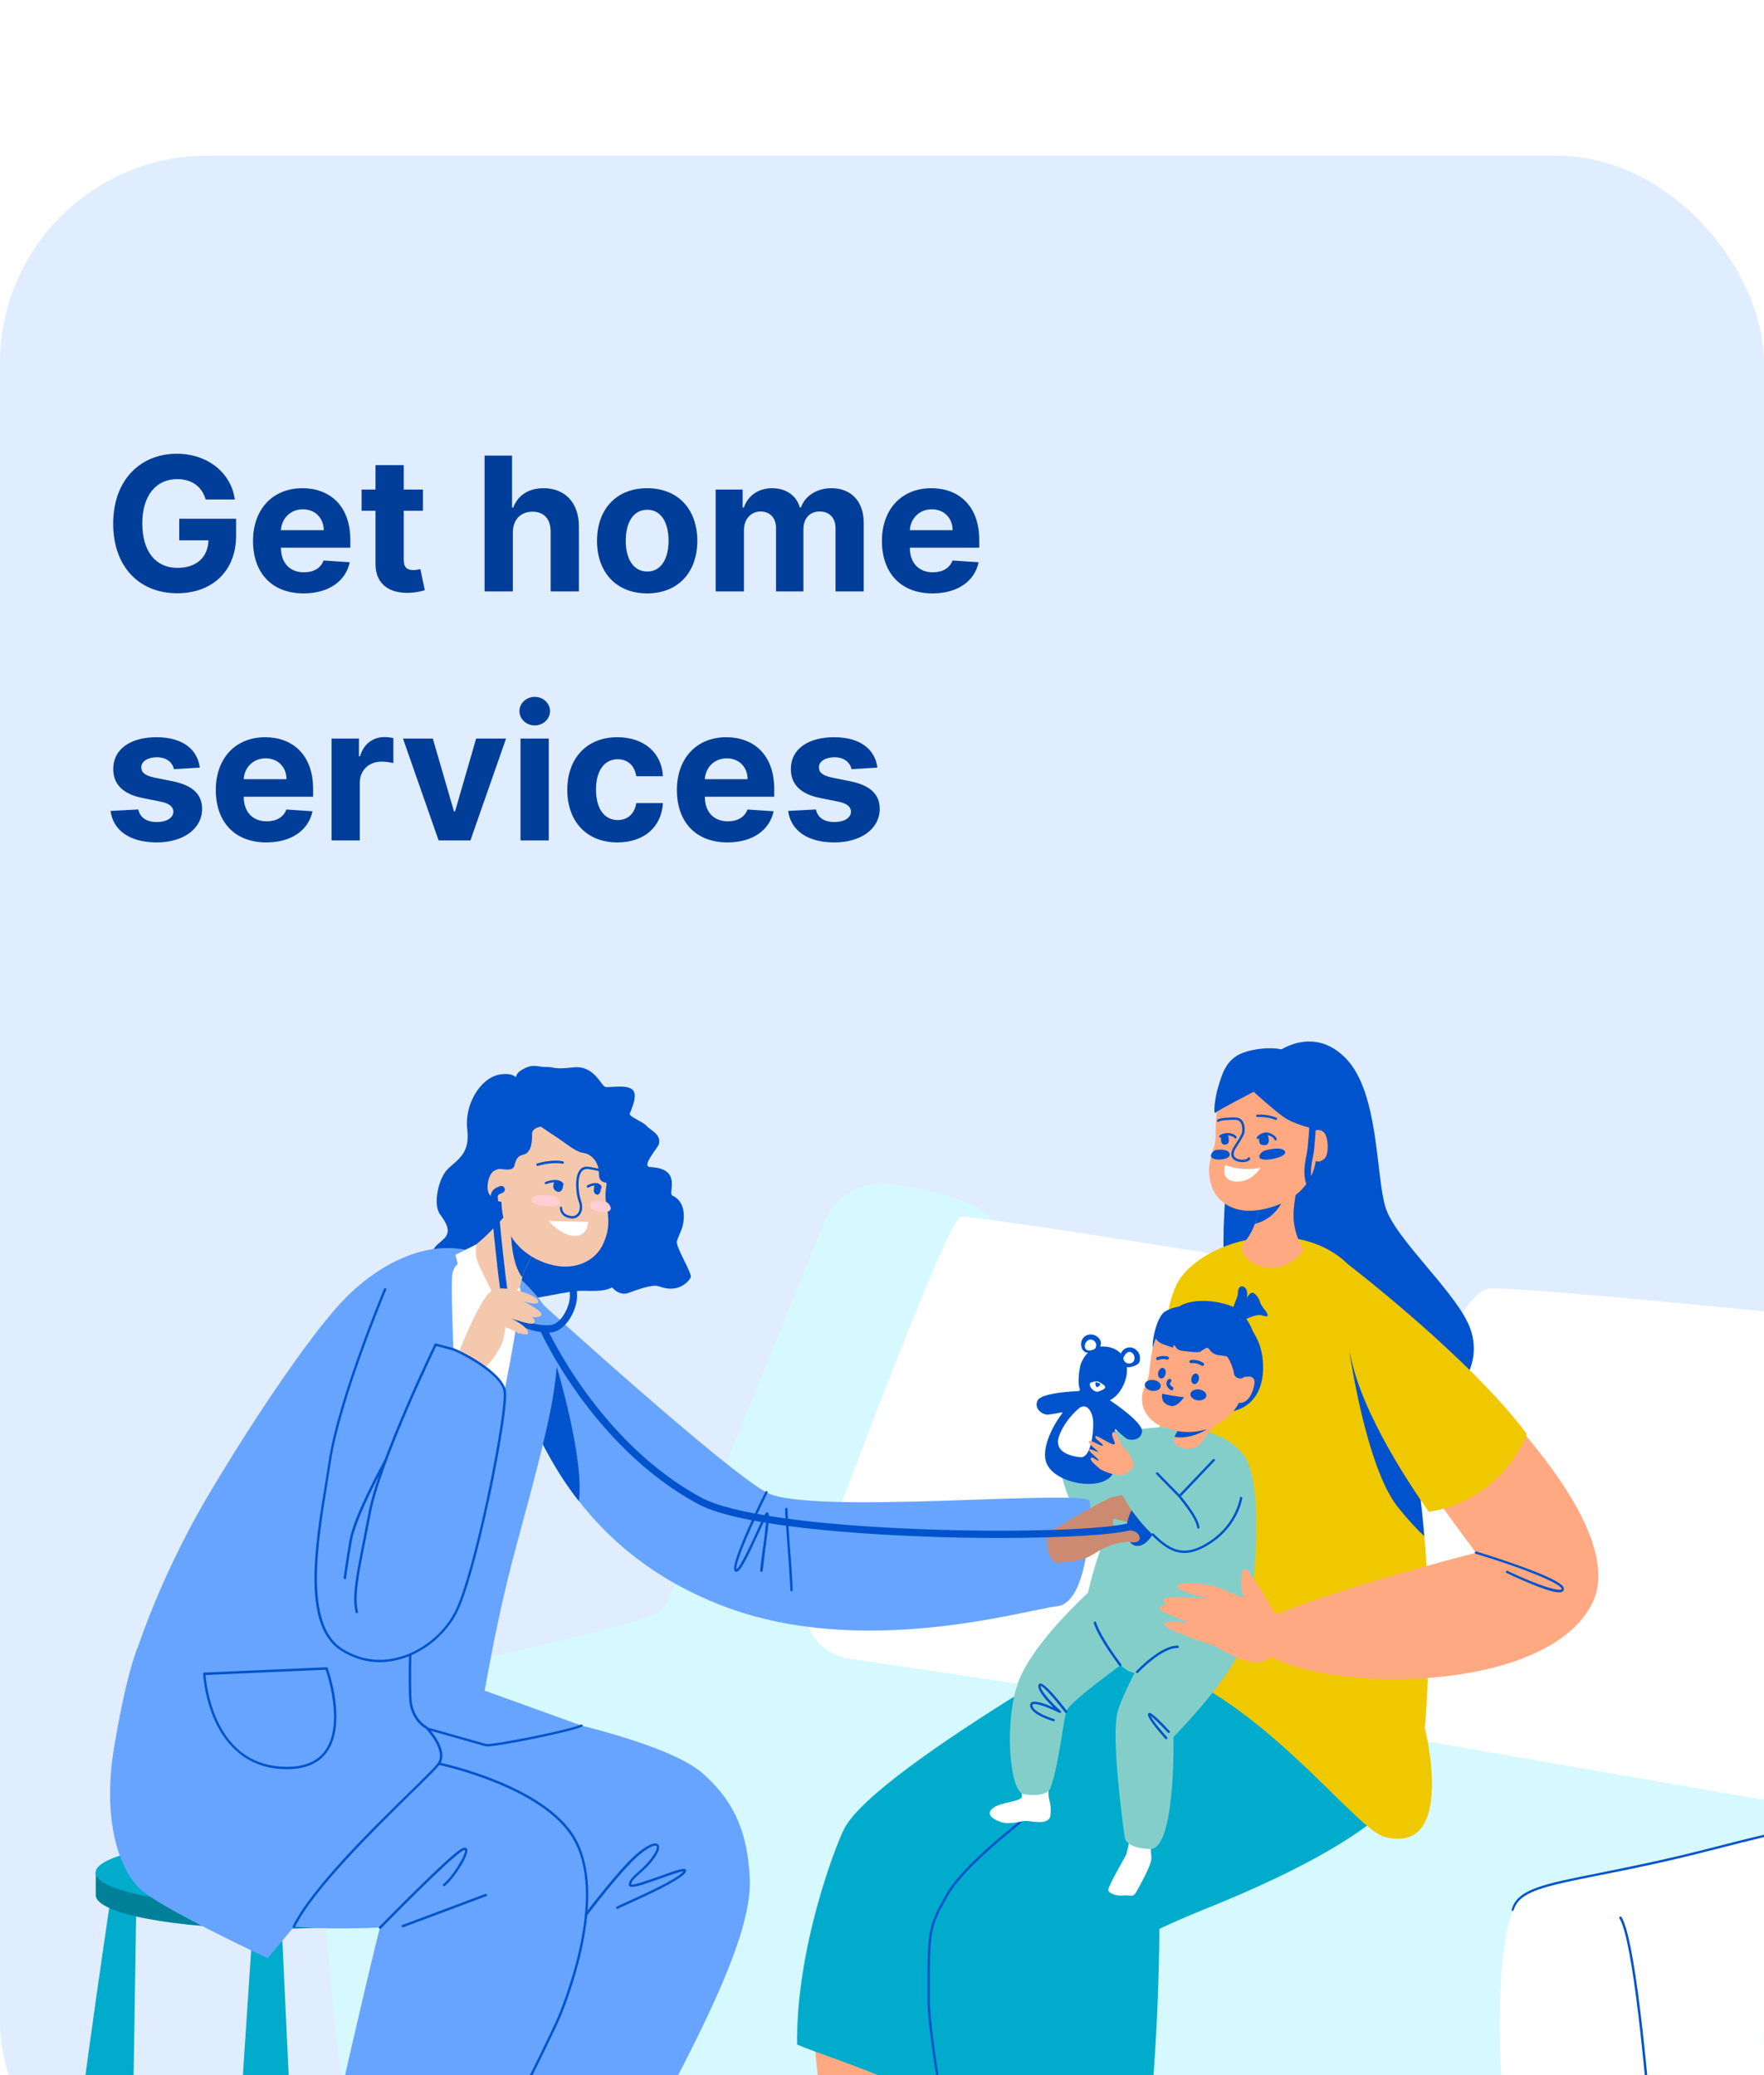
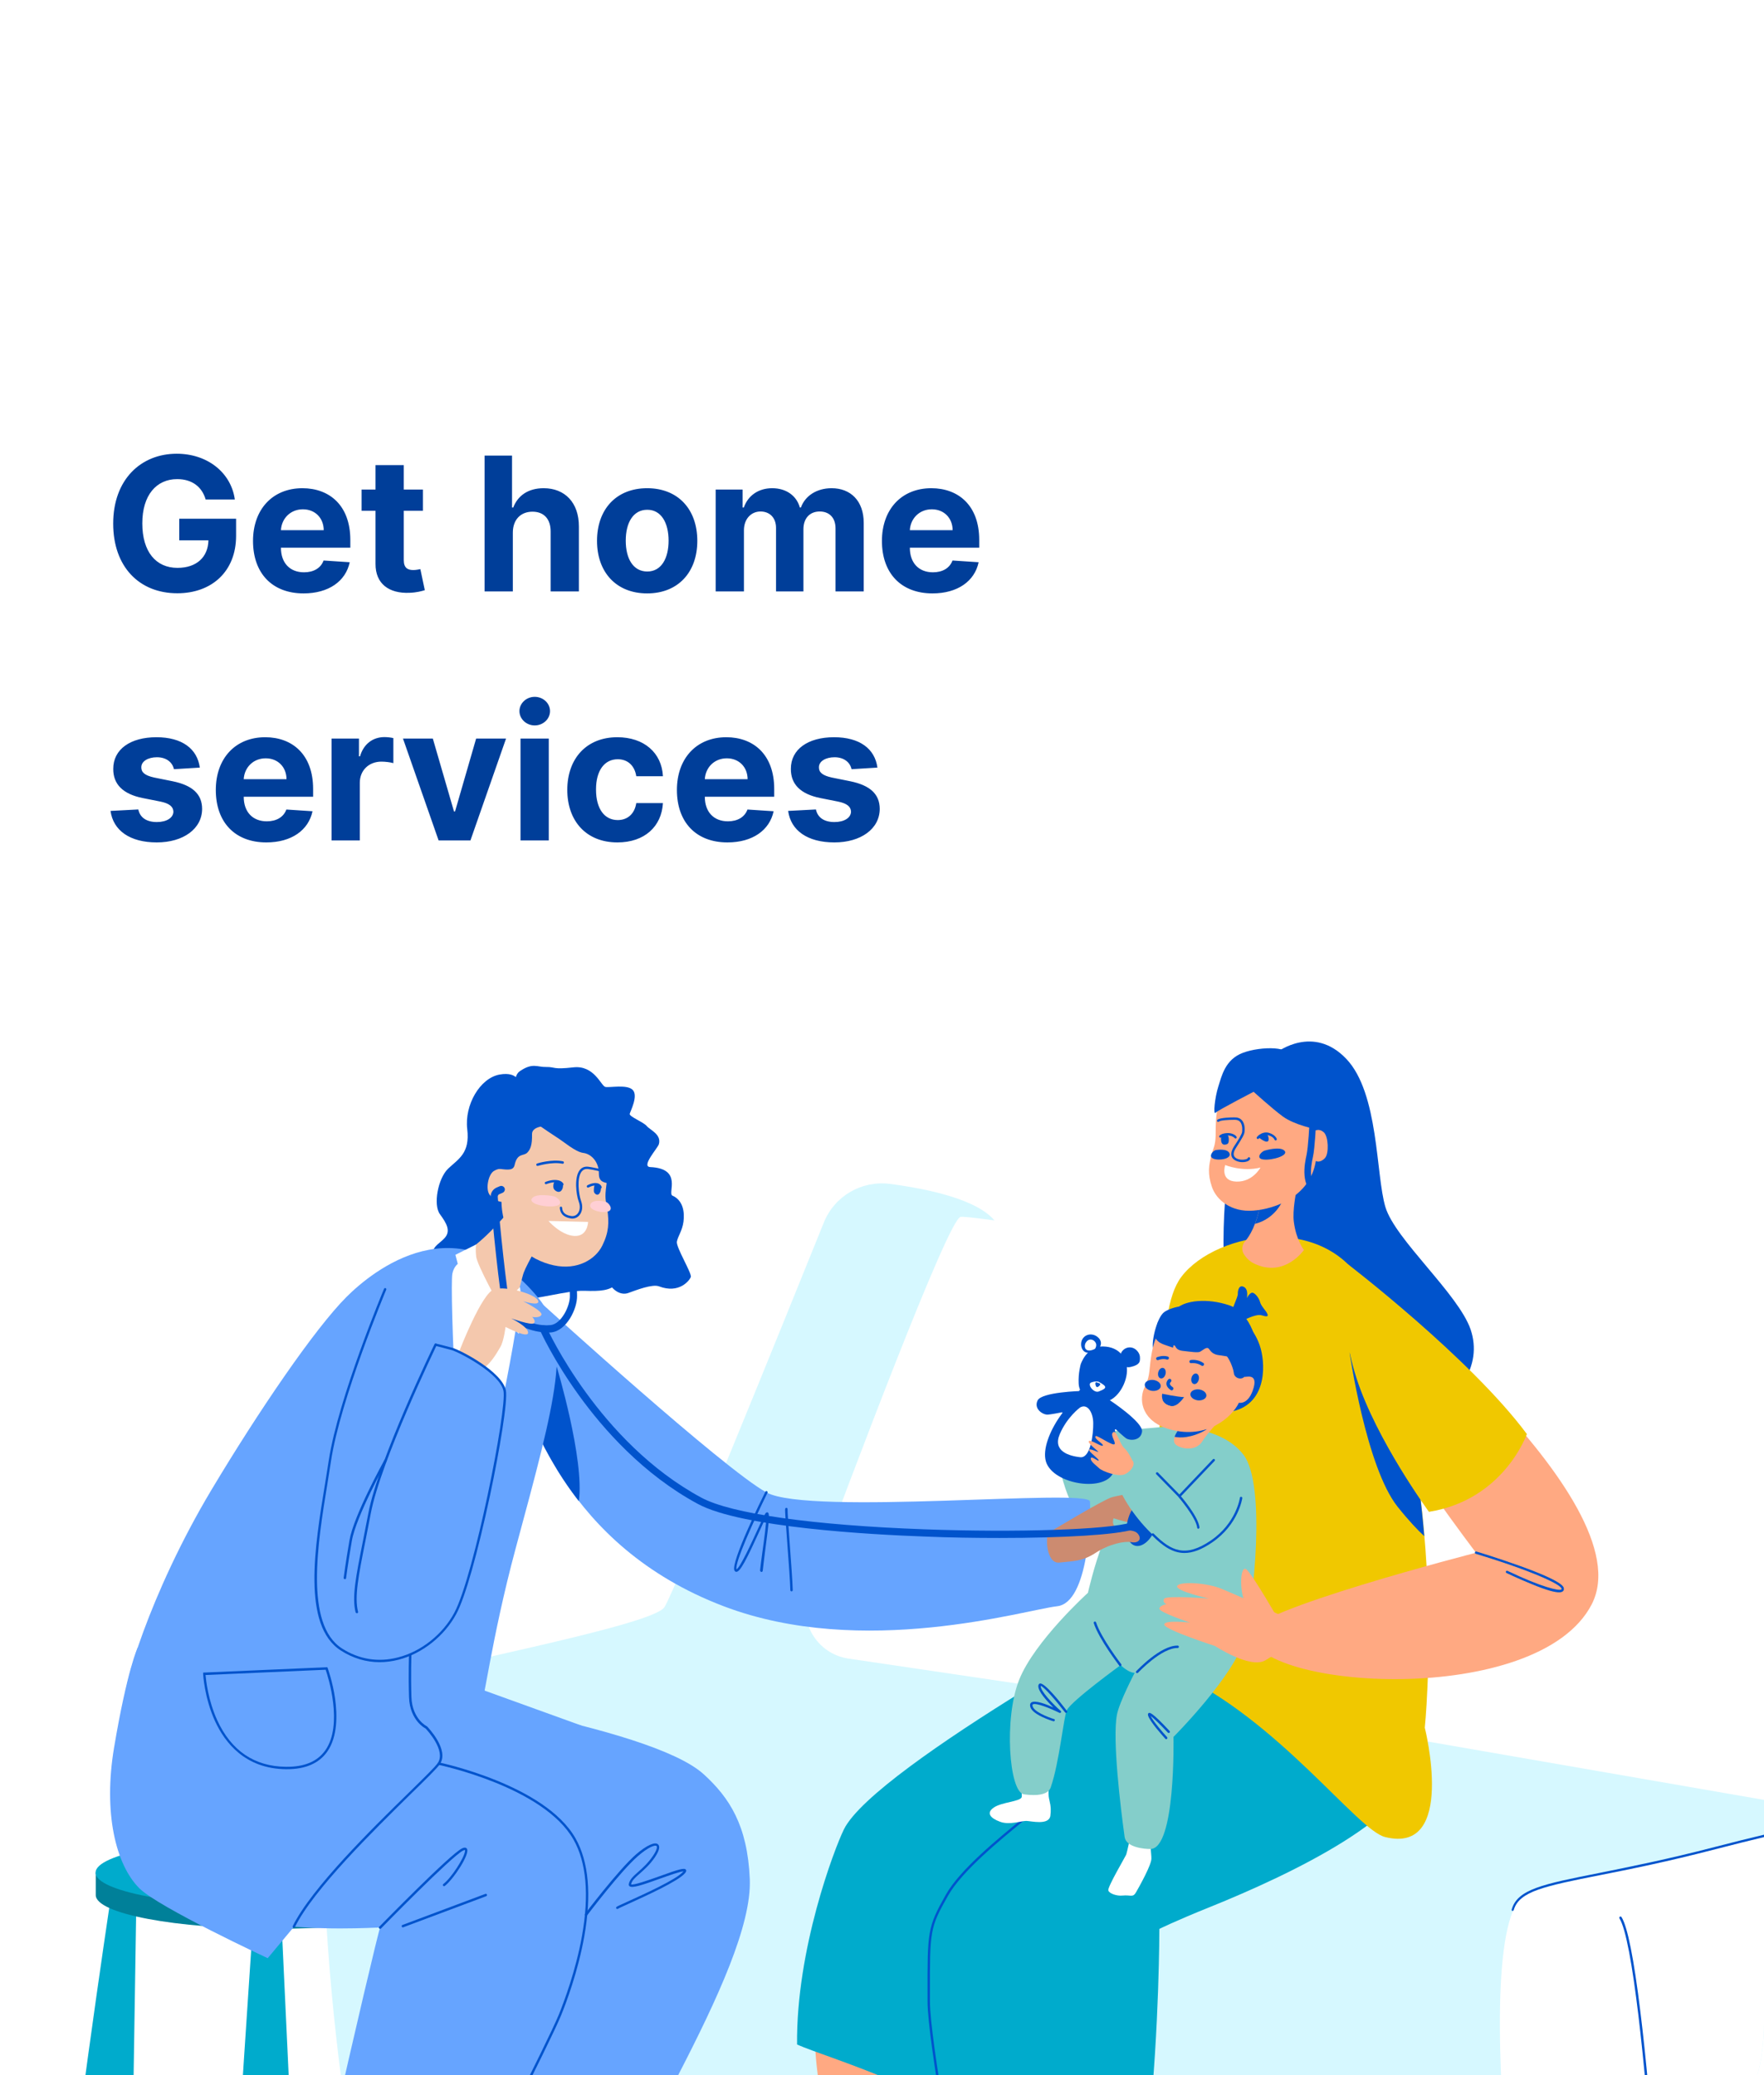
<svg xmlns="http://www.w3.org/2000/svg" width="170" height="200" viewBox="0 0 170 200" fill="none">
  <g filter="url(#filter0_d_4033_399092)">
    <g clip-path="url(#clip0_4033_399092)">
-       <rect width="170" height="200" rx="20" fill="#E0EDFF" />
      <path d="M19.818 33.141H22.631C22.273 30.552 19.991 28.73 17.031 28.73C13.573 28.73 10.908 31.223 10.908 35.467C10.908 39.609 13.401 42.179 17.089 42.179C20.393 42.179 22.752 40.089 22.752 36.644V34.994H17.274V37.078H20.087C20.048 38.702 18.942 39.731 17.102 39.731C15.024 39.731 13.714 38.178 13.714 35.442C13.714 32.719 15.075 31.178 17.076 31.178C18.501 31.178 19.467 31.913 19.818 33.141ZM29.254 42.192C31.683 42.192 33.32 41.009 33.703 39.188L31.185 39.021C30.91 39.769 30.207 40.159 29.299 40.159C27.938 40.159 27.075 39.258 27.075 37.794V37.788H33.761V37.04C33.761 33.703 31.741 32.054 29.146 32.054C26.257 32.054 24.384 34.106 24.384 37.136C24.384 40.249 26.231 42.192 29.254 42.192ZM27.075 36.1C27.132 34.981 27.982 34.087 29.191 34.087C30.373 34.087 31.191 34.93 31.198 36.1H27.075ZM40.76 32.182H38.913V29.829H36.19V32.182H34.847V34.227H36.19V39.341C36.177 41.265 37.487 42.217 39.462 42.134C40.166 42.109 40.664 41.968 40.939 41.879L40.511 39.852C40.377 39.878 40.089 39.942 39.833 39.942C39.29 39.942 38.913 39.737 38.913 38.983V34.227H40.76V32.182ZM49.423 36.324C49.429 35.058 50.203 34.317 51.315 34.317C52.421 34.317 53.073 35.026 53.066 36.234V42H55.789V35.749C55.796 33.447 54.441 32.054 52.395 32.054C50.906 32.054 49.909 32.757 49.461 33.914H49.346V28.909H46.7V42H49.423V36.324ZM62.368 42.192C65.347 42.192 67.201 40.153 67.201 37.129C67.201 34.087 65.347 32.054 62.368 32.054C59.39 32.054 57.536 34.087 57.536 37.129C57.536 40.153 59.39 42.192 62.368 42.192ZM62.381 40.082C61.007 40.082 60.304 38.823 60.304 37.11C60.304 35.397 61.007 34.131 62.381 34.131C63.73 34.131 64.433 35.397 64.433 37.11C64.433 38.823 63.73 40.082 62.381 40.082ZM68.971 42H71.694V36.106C71.694 35.02 72.385 34.298 73.292 34.298C74.187 34.298 74.788 34.911 74.788 35.876V42H77.428V36.004C77.428 34.988 78.01 34.298 79.001 34.298C79.87 34.298 80.522 34.841 80.522 35.934V42H83.239V35.397C83.239 33.269 81.973 32.054 80.145 32.054C78.707 32.054 77.588 32.789 77.185 33.914H77.083C76.77 32.776 75.766 32.054 74.417 32.054C73.094 32.054 72.091 32.757 71.682 33.914H71.567V32.182H68.971V42ZM89.864 42.192C92.293 42.192 93.929 41.009 94.313 39.188L91.794 39.021C91.519 39.769 90.816 40.159 89.909 40.159C88.547 40.159 87.684 39.258 87.684 37.794V37.788H94.37V37.04C94.37 33.703 92.35 32.054 89.755 32.054C86.866 32.054 84.993 34.106 84.993 37.136C84.993 40.249 86.84 42.192 89.864 42.192ZM87.684 36.1C87.742 34.981 88.592 34.087 89.8 34.087C90.982 34.087 91.801 34.93 91.807 36.1H87.684ZM19.256 58.981C19.013 57.173 17.555 56.054 15.075 56.054C12.563 56.054 10.908 57.217 10.914 59.109C10.908 60.58 11.835 61.532 13.752 61.916L15.452 62.254C16.309 62.427 16.699 62.74 16.712 63.232C16.699 63.814 16.066 64.229 15.114 64.229C14.142 64.229 13.496 63.814 13.33 63.015L10.652 63.156C10.908 65.035 12.506 66.192 15.107 66.192C17.651 66.192 19.473 64.894 19.479 62.957C19.473 61.538 18.546 60.688 16.641 60.298L14.864 59.94C13.95 59.742 13.611 59.429 13.618 58.956C13.611 58.368 14.276 57.984 15.12 57.984C16.066 57.984 16.629 58.502 16.763 59.135L19.256 58.981ZM25.669 66.192C28.098 66.192 29.734 65.009 30.117 63.188L27.599 63.021C27.324 63.769 26.621 64.159 25.713 64.159C24.352 64.159 23.489 63.258 23.489 61.794V61.788H30.175V61.04C30.175 57.703 28.155 56.054 25.56 56.054C22.671 56.054 20.798 58.106 20.798 61.136C20.798 64.249 22.645 66.192 25.669 66.192ZM23.489 60.1C23.546 58.981 24.396 58.087 25.605 58.087C26.787 58.087 27.605 58.93 27.612 60.1H23.489ZM31.952 66H34.675V60.445C34.675 59.237 35.557 58.406 36.759 58.406C37.136 58.406 37.654 58.47 37.909 58.553V56.137C37.666 56.08 37.328 56.041 37.053 56.041C35.953 56.041 35.052 56.68 34.694 57.895H34.592V56.182H31.952V66ZM48.769 56.182H45.886L43.854 63.207H43.752L41.712 56.182H38.836L42.269 66H45.337L48.769 56.182ZM50.163 66H52.886V56.182H50.163V66ZM51.531 54.916C52.343 54.916 53.007 54.296 53.007 53.535C53.007 52.781 52.343 52.161 51.531 52.161C50.725 52.161 50.06 52.781 50.06 53.535C50.06 54.296 50.725 54.916 51.531 54.916ZM59.503 66.192C62.117 66.192 63.76 64.658 63.888 62.401H61.319C61.159 63.45 60.468 64.038 59.535 64.038C58.263 64.038 57.439 62.97 57.439 61.091C57.439 59.237 58.27 58.176 59.535 58.176C60.532 58.176 61.172 58.834 61.319 59.812H63.888C63.773 57.543 62.054 56.054 59.49 56.054C56.512 56.054 54.671 58.119 54.671 61.129C54.671 64.114 56.48 66.192 59.503 66.192ZM70.106 66.192C72.535 66.192 74.171 65.009 74.555 63.188L72.036 63.021C71.761 63.769 71.058 64.159 70.151 64.159C68.789 64.159 67.926 63.258 67.926 61.794V61.788H74.612V61.04C74.612 57.703 72.593 56.054 69.997 56.054C67.108 56.054 65.235 58.106 65.235 61.136C65.235 64.249 67.083 66.192 70.106 66.192ZM67.926 60.1C67.984 58.981 68.834 58.087 70.042 58.087C71.225 58.087 72.043 58.93 72.049 60.1H67.926ZM84.558 58.981C84.316 57.173 82.858 56.054 80.378 56.054C77.866 56.054 76.21 57.217 76.217 59.109C76.21 60.58 77.137 61.532 79.055 61.916L80.755 62.254C81.612 62.427 82.002 62.74 82.014 63.232C82.002 63.814 81.369 64.229 80.416 64.229C79.445 64.229 78.799 63.814 78.633 63.015L75.955 63.156C76.21 65.035 77.808 66.192 80.41 66.192C82.954 66.192 84.776 64.894 84.782 62.957C84.776 61.538 83.849 60.688 81.944 60.298L80.167 59.94C79.253 59.742 78.914 59.429 78.921 58.956C78.914 58.368 79.579 57.984 80.423 57.984C81.369 57.984 81.931 58.502 82.066 59.135L84.558 58.981Z" fill="#003E99" />
      <path d="M67.962 241.592C41.235 238.927 20.468 227.756 21.576 216.64C22.684 205.523 45.248 198.671 71.975 201.336C98.701 204 119.469 215.171 118.361 226.288C117.253 237.404 94.688 244.256 67.962 241.592Z" fill="#F0C800" />
      <path d="M50.094 89.514C50.094 89.514 50.025 88.231 48.14 88.566C46.255 88.913 44.752 91.492 45.029 93.828C45.307 96.164 44.173 96.696 43.19 97.633C42.207 98.57 41.733 101.114 42.392 102.016C43.051 102.918 43.468 103.647 42.843 104.329C42.219 105.012 41.548 105.081 41.606 106.515C41.664 107.949 41.733 108.735 42.947 108.874C44.173 109.025 44.948 108.007 45.989 108.47C47.03 108.921 49.111 110.065 50.291 110.193C51.471 110.32 54.709 109.348 56.316 109.406C57.924 109.464 58.71 109.383 59.451 108.77C60.191 108.157 62.481 101.172 58.641 96.673C56.779 94.499 50.094 89.514 50.094 89.514Z" fill="#0053CC" />
      <path d="M79.398 102.815C80.427 100.271 83.041 98.756 85.759 99.103C89.471 99.588 94.294 100.618 95.924 102.734C98.7 106.354 90.662 185.655 89.61 187.656C88.557 189.657 40.285 198.192 35.092 196.272C33.52 195.694 27.645 149.954 34.225 147.849C40.817 145.756 62.802 141.754 64.028 139.904C64.999 138.435 75.304 112.969 79.398 102.815Z" fill="#D6F8FF" />
      <path d="M44.003 154.487L83.486 144.518L190.08 154.105L180.261 205.153L147.093 211.213L42.164 194.167L44.003 154.487Z" fill="#D6F8FF" />
      <path d="M81.772 144.855C78.718 144.404 76.845 141.246 77.92 138.355C82.13 127.021 91.371 102.504 92.573 102.284C93.868 102.052 125.985 107.291 137.388 109.165C139.492 109.512 140.811 111.628 140.209 113.664L130.067 147.781C129.373 150.094 127.083 151.562 124.701 151.204L81.772 144.855Z" fill="white" />
      <path d="M129.775 151.492C128.086 151.203 127.08 149.457 127.67 147.849C131.22 138.239 137.893 111.524 143.26 109.234C144.497 108.714 178.047 112.206 188.675 113.247C190.352 113.409 191.486 115.04 191.058 116.67L180.14 157.703C179.77 159.068 178.429 159.935 177.029 159.692L129.775 151.492Z" fill="white" />
      <path d="M187.625 115.282C188.273 112.368 191.049 110.436 194.009 110.853C197.629 111.362 202.035 112.391 203.585 114.403C206.361 118.023 203.747 205.223 202.695 207.224C201.989 208.565 174.303 217.609 158.713 220.905C150.953 222.548 149.796 220.084 149.299 219.841C147.796 219.09 140.718 169.522 147.31 167.417C153.902 165.324 175.887 161.322 177.113 159.472C178.084 157.992 184.931 127.437 187.625 115.282Z" fill="white" />
      <path d="M145.764 169.175C145.81 169.175 145.857 169.14 145.88 169.094C146.389 167.267 148.968 166.758 154.126 165.74C157.051 165.162 160.683 164.433 165.309 163.23C167.125 162.756 168.697 162.375 170.085 162.039C173.208 161.287 175.266 160.79 176.458 160.085C178.019 159.171 178.215 158.015 178.389 157.008C178.447 156.673 178.493 156.361 178.597 156.072C179.326 153.84 188.763 114.253 188.855 113.848C188.867 113.79 188.832 113.721 188.774 113.709C188.716 113.697 188.647 113.732 188.635 113.79C188.543 114.195 179.117 153.77 178.377 155.991C178.273 156.303 178.227 156.615 178.169 156.962C177.996 157.968 177.822 159.021 176.353 159.888C175.185 160.57 173.138 161.068 170.039 161.819C168.651 162.155 167.078 162.536 165.263 163.011C160.648 164.213 157.017 164.93 154.102 165.52C148.69 166.596 146.227 167.081 145.683 169.048C145.672 169.105 145.706 169.175 145.764 169.186C145.741 169.175 145.752 169.175 145.764 169.175Z" fill="#0053CC" />
      <path d="M154.602 221.739C156.904 221.739 159.61 221.218 160.211 219.703C160.778 218.258 160.339 206.103 159.575 195.186C159.136 188.894 158.627 183.25 158.083 178.867C157.459 173.756 156.846 170.691 156.268 169.766C156.233 169.708 156.164 169.696 156.106 169.731C156.048 169.766 156.036 169.835 156.071 169.893C157.32 171.882 158.581 184.268 159.344 195.209C160.211 207.629 160.501 218.362 159.992 219.622C159.448 221.01 156.696 221.565 154.209 221.507C151.873 221.45 149.988 220.86 149.734 220.108C149.71 220.05 149.653 220.016 149.583 220.039C149.525 220.062 149.491 220.12 149.514 220.189C149.849 221.184 152.104 221.692 154.198 221.739C154.336 221.727 154.464 221.739 154.602 221.739Z" fill="#0053CC" />
      <path d="M78.487 180.415C78.568 188.65 81.436 195.6 83.101 201.891C86.386 214.22 87.797 217.608 90.538 218.915C92.793 219.979 93.001 216.325 93.07 210.045C93.14 203.013 92.897 192.709 92.411 182.404C85.079 184.105 80.661 181.433 78.487 180.415Z" fill="#FFA982" />
      <path d="M123.082 86.404C123.082 86.404 126.563 83.721 129.732 87.04C132.901 90.347 132.577 98.223 133.514 101.334C134.451 104.457 140.545 109.707 141.725 113.131C142.893 116.565 140.765 120.301 135.306 122.325C129.848 124.349 123.001 121.874 120.202 118.474C117.415 115.062 115.97 92.186 123.082 86.404Z" fill="#0053CC" />
      <path d="M39.459 205.892L39.181 167.809H41.645C41.645 167.809 45.646 196.559 46.143 205.8C46.247 208.02 39.355 207.349 39.459 205.892Z" fill="#00ABCC" />
      <path d="M12.547 205.892L13.148 167.809H10.685C10.685 167.809 6.36 196.559 5.862 205.8C5.758 208.02 12.651 207.349 12.547 205.892Z" fill="#00ABCC" />
      <path d="M28.796 205.892L27.015 167.809H24.551C24.551 167.809 22.608 196.559 22.111 205.8C22.007 208.02 28.9 207.349 28.796 205.892Z" fill="#00ABCC" />
      <path d="M13.588 165.485C16.734 164.815 21.314 164.398 26.402 164.398C31.491 164.398 36.071 164.815 39.217 165.485H43.6V167.648C43.6 169.441 35.909 170.898 26.414 170.898C16.919 170.898 9.228 169.441 9.228 167.648V165.485H13.588Z" fill="#008099" />
      <path d="M26.396 168.734C16.905 168.734 9.211 167.279 9.211 165.485C9.211 163.69 16.905 162.235 26.396 162.235C35.888 162.235 43.582 163.69 43.582 165.485C43.582 167.279 35.888 168.734 26.396 168.734Z" fill="#00ABCC" />
      <path d="M37.655 147.744C37.655 147.744 62.566 151.225 67.816 156.001C70.291 158.256 72.038 160.928 72.257 166.086C72.651 174.979 58.923 194.779 56.043 204.331C55.5 206.147 54.147 210.692 52.898 210.958C50.827 211.397 43.773 211.629 42.836 210.738C41.182 209.142 52.655 170.758 52.181 170.781C51.012 170.851 43.391 170.619 41.679 170.642C35.862 170.712 27.813 169.231 25.5 162.281C25.176 161.298 21.082 153.919 21.36 153.029C22.343 149.814 31.872 150.519 37.655 147.744Z" fill="#66A4FF" />
      <path d="M110.778 162.176C110.778 162.176 109.378 161.263 108.766 162.211C108.176 163.136 107.678 164.027 107.216 164.559C106.753 165.091 106.082 165.472 106.094 165.692C106.14 166.34 106.788 166.039 106.788 166.039C106.788 166.039 106.661 166.328 107.031 166.617C107.274 166.802 107.759 166.941 108.153 167.08C108.546 167.219 108.719 166.629 109.089 166.189C109.459 165.75 110.789 164.258 110.998 163.599C111.217 162.963 111.136 162.327 110.778 162.176Z" fill="#FFA982" />
      <path d="M98.598 158.072C98.089 158.523 96.574 159.251 96.459 159.772C96.412 159.992 96.69 160.593 96.69 160.593C96.69 160.593 96.285 160.951 96.678 161.287C96.852 161.437 97.418 161.102 97.696 161.021C97.985 160.94 99.153 160.535 99.627 160.454C100.287 160.339 100.957 160.154 101.189 159.656C101.385 159.228 100.98 158.419 100.946 157.91C100.923 157.575 100.298 157.008 99.616 157.158C99.28 157.228 98.991 157.713 98.598 158.072Z" fill="#FFA982" />
      <path d="M55.367 162.235C52.372 157.574 42.854 155.053 36.794 153.26C28.744 150.878 17.712 147.536 17.712 147.536C13.617 146.541 10.923 156.475 12.727 162.79C15.468 172.389 35.452 170.735 36.632 170.781C36.297 171.556 27.357 209.952 28.039 210.738C28.883 211.721 29.89 211.953 31.994 211.71C33.787 211.502 37.094 211.293 37.303 210.091C37.661 208.021 62.584 173.476 55.367 162.235Z" fill="#66A4FF" />
      <path d="M13.274 143.777C13.274 143.777 12.256 145.916 10.995 153.422C9.943 159.702 11.146 164.71 13.424 166.988C15.274 168.838 25.799 173.73 25.799 173.73C25.799 173.73 41.18 155.226 42.313 154.983L41.099 151.502L46.824 153.202L56.053 151.317L45.228 147.408L13.274 143.777Z" fill="#66A4FF" />
      <path d="M89.139 180.415C89.22 188.65 92.088 195.6 93.754 201.891C97.038 214.22 98.449 217.608 101.19 218.915C103.445 219.979 103.653 216.325 103.723 210.045C103.792 203.013 103.549 192.709 103.064 182.404C95.731 184.105 91.314 181.433 89.139 180.415Z" fill="#FFA982" />
      <path d="M81.325 161.321C84.332 155.203 113.858 139.082 113.858 139.082C113.858 139.082 116.691 140.492 119.675 142.817C122.161 141.51 123.746 140.712 123.746 140.712C123.746 140.712 135.797 146.703 136.375 154.405C136.791 159.841 124.104 165.774 116.622 168.792C113.256 170.145 111.73 170.908 111.73 170.908C111.73 170.908 111.73 180.426 110.724 189.933C103.391 191.633 89.074 186.972 86.888 185.954C82.424 183.988 78.18 182.682 76.815 182.046C76.722 172.886 80.389 163.241 81.325 161.321Z" fill="#00ABCC" />
      <path d="M92.487 197.613C92.499 197.613 92.499 197.613 92.51 197.613C92.568 197.602 92.615 197.544 92.603 197.474C92.568 197.313 89.619 181.758 89.619 177.872V177.259C89.608 171.048 89.608 170.806 91.365 167.706C92.707 165.335 96.35 162.363 98.755 160.397C99.6 159.715 100.259 159.171 100.606 158.836C100.652 158.79 100.652 158.72 100.606 158.674C100.56 158.628 100.49 158.628 100.444 158.674C100.109 159.009 99.449 159.541 98.605 160.224C96.188 162.201 92.522 165.185 91.157 167.602C89.376 170.759 89.376 171.129 89.388 177.27V177.883C89.388 181.792 92.349 197.37 92.383 197.532C92.383 197.567 92.43 197.613 92.487 197.613Z" fill="#0053CC" />
      <path d="M98.253 155.573C98.253 155.573 98.542 157.979 98.461 158.21C98.322 158.638 96.529 158.684 95.766 159.216C95.003 159.748 95.465 160.245 96.379 160.581C97.281 160.916 98.426 160.5 98.889 160.5C99.34 160.5 101.086 160.962 101.225 160.003C101.352 159.043 101.132 158.684 101.063 158.129C101.005 157.562 101.202 156.094 100.843 155.839C100.461 155.596 98.287 155.365 98.253 155.573Z" fill="white" />
      <path d="M108.985 161.784C108.985 161.784 108.615 163.542 108.534 163.75C108.453 163.947 106.718 166.884 106.81 167.197C106.903 167.509 107.643 167.752 108.164 167.694C109.008 167.613 109.17 167.925 109.493 167.359C109.817 166.792 110.951 164.768 110.962 164.144C110.974 163.508 110.743 163.01 111.113 162.293C111.494 161.576 109.366 160.732 108.985 161.784Z" fill="white" />
      <path d="M113.856 108.053C117.222 103.612 128.417 101.623 132.002 109.938C139.739 127.922 137.31 151.514 137.31 151.514C137.31 151.514 140.409 163.808 133.47 162.05C130.787 161.368 123.178 150.763 113.405 146.264C105.182 142.47 105.483 143.812 105.529 142.898C105.61 140.898 108.351 133.346 110.595 127.956C112.954 122.313 111.046 111.765 113.856 108.053Z" fill="#F0C800" />
      <path d="M114.186 110.851C114.186 110.851 112.971 110.92 112.208 111.452C111.445 111.984 110.843 114.691 111.19 115.188C111.537 115.685 115.053 114.355 114.868 113.118C114.706 111.857 114.741 110.863 114.186 110.851Z" fill="#0053CC" />
      <path d="M119.598 111.984C119.598 111.984 120.997 113.153 121.495 114.968C121.992 116.784 121.992 120.462 118.534 121.075C115.064 121.687 116.267 110.388 119.598 111.984Z" fill="#0053CC" />
      <path d="M104.845 138.516C104.845 138.516 105.434 135.879 106.325 133.6C107.215 131.299 107.574 130.883 107.574 130.883C107.574 130.883 104.937 132.074 103.954 131.01C102.566 129.506 100.924 123.134 102.323 121.631C102.821 121.099 103.503 120.844 104.116 121.237C105.157 121.885 105.781 123.076 105.781 123.076L112.443 122.498C112.443 122.498 117.589 122.244 119.844 125.216C122.042 128.107 120.804 139.464 119.948 142.876C119.069 146.414 113.09 152.405 113.09 152.405C113.09 152.405 113.322 163.207 110.858 163.207C110.211 163.207 108.522 163.033 108.383 162.05C107.979 159.148 107.192 152.613 107.643 150.254C107.875 149.04 109.355 146.218 109.355 146.218C109.355 146.218 108.915 146.322 107.99 145.489C107.99 145.489 103.283 148.912 102.821 149.815C102.497 150.462 102.104 154.845 101.259 157.274C100.924 158.245 99.085 157.991 98.669 157.933C97.246 157.713 96.737 150.589 98.218 146.9C99.686 143.188 104.845 138.516 104.845 138.516Z" fill="#84CECA" />
      <path d="M117.625 121.781C117.625 121.781 116.283 123.227 115.879 123.898C115.381 124.731 114.248 124.754 113.496 124.36C112.733 123.967 113.358 123.088 113.809 122.464C114.248 121.839 117.625 121.781 117.625 121.781Z" fill="#FFA982" />
      <path d="M113.793 122.463C113.828 122.417 113.874 122.382 113.92 122.347L116.314 122.741C116.314 122.741 115.528 123.307 114.372 123.492C113.863 123.573 113.469 123.539 113.192 123.481C113.319 123.134 113.574 122.764 113.793 122.463Z" fill="#0053CC" />
      <path d="M119.394 120.197C119.394 120.197 120.216 120.405 120.713 119.064C121.418 117.155 119.903 117.814 119.938 117.687C120.065 117.283 121.095 115.224 120.412 113.79C119.718 112.356 118.354 110.98 116.064 111.061C113.774 111.13 112.583 112.344 111.796 113.293C111.01 114.241 110.871 116.23 110.767 117.178C110.651 118.127 110.42 118.404 110.223 118.902C109.772 120.07 110.085 122.036 112.791 122.776C116.364 123.747 118.758 121.55 119.394 120.197Z" fill="#FFA982" />
      <path d="M112.91 119.005C112.968 119.005 113.026 118.97 113.06 118.912C113.107 118.831 113.084 118.727 113.003 118.681C112.945 118.646 112.76 118.508 112.748 118.38C112.748 118.357 112.737 118.288 112.841 118.184C112.91 118.114 112.91 118.01 112.841 117.941C112.771 117.872 112.667 117.872 112.598 117.941C112.413 118.126 112.401 118.311 112.413 118.427C112.459 118.751 112.806 118.959 112.841 118.982C112.852 118.993 112.887 119.005 112.91 119.005Z" fill="#0053CC" />
      <path d="M112.326 117.433C112.257 117.71 112.049 117.895 111.852 117.849C111.655 117.803 111.551 117.537 111.621 117.259C111.69 116.982 111.898 116.797 112.095 116.843C112.291 116.889 112.396 117.155 112.326 117.433Z" fill="#0053CC" />
      <path d="M115.527 117.975C115.458 118.253 115.25 118.438 115.053 118.391C114.857 118.345 114.752 118.079 114.822 117.802C114.891 117.524 115.099 117.339 115.296 117.385C115.493 117.432 115.597 117.698 115.527 117.975Z" fill="#0053CC" />
      <path d="M111.863 118.624C111.828 118.913 111.446 119.098 111.03 119.051C110.602 118.994 110.29 118.716 110.324 118.427C110.359 118.138 110.741 117.953 111.157 117.999C111.585 118.057 111.897 118.334 111.863 118.624Z" fill="#0053CC" />
      <path d="M116.259 119.537C116.224 119.826 115.843 120.011 115.426 119.965C114.998 119.907 114.686 119.629 114.721 119.34C114.756 119.051 115.137 118.866 115.554 118.912C115.982 118.97 116.294 119.248 116.259 119.537Z" fill="#0053CC" />
      <path d="M112.005 119.329C112.005 119.329 113.566 119.653 114.109 119.653C114.109 119.653 113.485 120.636 112.826 120.497C111.762 120.255 112.005 119.329 112.005 119.329Z" fill="#0053CC" />
      <path d="M112.742 120.127C112.742 120.127 112.58 119.861 112.348 119.861C112.21 119.861 112.094 119.872 112.048 119.918C112.14 120.15 112.36 120.381 112.822 120.485C113.088 120.543 113.354 120.416 113.574 120.242C113.366 119.826 112.742 120.127 112.742 120.127Z" fill="#0053CC" />
      <path d="M115.884 116.646C115.93 116.646 115.977 116.623 116.011 116.577C116.058 116.507 116.046 116.415 115.977 116.368C115.421 115.975 114.785 116.068 114.751 116.079C114.67 116.091 114.612 116.172 114.624 116.253C114.635 116.334 114.716 116.392 114.797 116.38C114.809 116.38 115.341 116.311 115.803 116.623C115.815 116.634 115.849 116.646 115.884 116.646Z" fill="#0053CC" />
      <path d="M111.571 116.09C111.594 116.09 111.606 116.09 111.629 116.079C111.64 116.079 112.033 115.905 112.461 116.032C112.542 116.056 112.623 116.009 112.646 115.928C112.67 115.847 112.623 115.766 112.542 115.743C112.01 115.593 111.536 115.801 111.513 115.801C111.432 115.836 111.397 115.917 111.432 115.998C111.455 116.056 111.513 116.09 111.571 116.09Z" fill="#0053CC" />
      <path d="M123.256 141.176C123.256 141.176 120.781 136.851 120.133 136.272C119.486 135.694 119.358 138.712 120.226 139.95C121.498 141.777 123.256 141.176 123.256 141.176Z" fill="#FFA982" />
      <path d="M124.029 140.98C124.029 140.98 121.462 139.697 117.738 138.135C116.35 137.546 113.667 137.384 113.447 137.858C113.227 138.332 116.512 139.072 116.512 139.072C116.512 139.072 112.36 138.737 112.187 139.095C112.002 139.454 112.418 139.616 112.418 139.616C112.418 139.616 111.736 139.72 111.736 140.055C111.724 140.391 114.685 141.385 114.685 141.385C114.685 141.385 112.094 141.096 112.21 141.593C112.325 142.102 117.09 143.64 117.09 143.64C117.09 143.64 120.444 145.849 121.913 145.04C123.358 144.242 124.862 142.68 124.029 140.98Z" fill="#FFA982" />
      <path d="M130.59 107.591C130.59 107.591 158.565 129.61 153.396 139.626C148.226 149.641 120.956 147.895 120.459 142.401C120.262 140.296 142.247 134.653 142.247 134.653C142.247 134.653 134.637 124.684 132.984 120.532C130.092 113.281 130.59 107.591 130.59 107.591Z" fill="#FFA982" />
      <path d="M130.066 115.374L135.884 122.96C136.554 126.43 136.994 129.853 137.26 133.057C136.635 132.478 135.791 131.599 134.692 130.223C131.662 126.43 130.066 115.374 130.066 115.374Z" fill="#0053CC" />
      <path d="M129.893 106.839C129.893 106.839 141.713 115.895 147.148 123.215C147.148 123.215 144.94 129.553 137.711 130.71C137.711 130.71 132.669 123.84 130.726 117.826C128.783 111.812 129.893 106.839 129.893 106.839Z" fill="#F0C800" />
      <path d="M150.25 138.469C150.424 138.469 150.516 138.434 150.586 138.388C150.678 138.33 150.725 138.237 150.713 138.122C150.702 137.937 150.69 137.439 146.446 135.913C144.387 135.173 142.305 134.536 142.282 134.536C142.224 134.513 142.155 134.548 142.143 134.617C142.12 134.675 142.155 134.745 142.224 134.756C147.567 136.375 150.47 137.705 150.493 138.133C150.493 138.168 150.482 138.179 150.47 138.191C150.239 138.341 148.62 137.994 145.278 136.398C145.22 136.375 145.15 136.398 145.127 136.456C145.104 136.514 145.127 136.583 145.185 136.607C145.197 136.607 146.365 137.173 147.602 137.671C149.129 138.307 149.869 138.469 150.25 138.469Z" fill="#0053CC" />
      <path d="M52.376 110.782C52.376 110.782 69.746 126.591 73.875 128.846C78.004 131.101 104.962 128.418 105.043 129.714C105.124 131.009 104.95 139.474 101.874 139.81C98.797 140.157 83.162 144.91 69.746 139.81C54.284 133.923 51.138 121.04 49.276 117.385C47.414 113.742 49.542 108.781 52.376 110.782Z" fill="#66A4FF" />
      <path d="M53.644 116.692C53.644 116.692 56.35 125.678 55.783 129.68C53.655 126.95 52.244 124.209 51.227 121.931L53.644 116.692Z" fill="#0053CC" />
      <path d="M46.233 149.814C46.556 149.768 47.331 143.014 49.679 134.294C53.657 119.584 55.172 114.09 51.865 110.077C44.197 100.756 35.928 107.463 33.395 109.996C30.319 113.072 24.895 121.041 20.385 128.581C14.325 138.712 11.653 148.288 12.162 148.589C21.483 154.047 36.333 151.422 46.233 149.814Z" fill="#66A4FF" />
      <path d="M45.181 106.412C45.181 106.412 43.874 106.388 43.596 107.753C43.319 109.118 44.175 131.242 45.481 131.219C46.372 131.207 50.015 112.703 49.98 110.853C49.946 109.002 47.158 106.169 45.181 106.412Z" fill="white" />
      <path d="M49.368 101.346C49.368 101.346 46.997 104.33 45.054 105.533C43.92 106.238 46.129 110.263 47.83 111.465C49.541 112.657 50.131 108.597 50.466 107.672C50.813 106.735 52.259 104.318 52.363 103.89C52.479 103.463 50.177 101.184 49.368 101.346Z" fill="#F4C8AD" />
-       <path d="M50.464 107.66C50.429 107.776 50.383 107.926 50.325 108.111C49.307 106.804 49.261 104.098 49.261 104.098L51.285 105.983C50.938 106.631 50.614 107.278 50.464 107.66Z" fill="#0053CC" />
      <path d="M109.133 129.667C109.133 129.667 111.365 129.841 111.388 130.408C111.411 130.974 110.521 130.731 110.521 130.731C110.521 130.731 110.775 131.078 110.729 131.31C110.683 131.541 110.024 131.425 110.024 131.425C110.024 131.425 110.266 131.68 109.931 131.853C109.596 132.027 106.982 131.298 106.693 131.078C106.415 130.859 107.78 129.702 109.133 129.667Z" fill="#CC8B70" />
      <path d="M109.358 133.964C108.622 133.727 108.354 132.515 108.759 131.257C109.164 129.998 110.088 129.169 110.824 129.406C111.56 129.643 111.828 130.855 111.423 132.114C111.018 133.372 110.094 134.201 109.358 133.964Z" fill="#0053CC" />
      <path d="M101.099 132.697C101.099 132.697 106.396 129.494 107.171 129.297C107.957 129.101 110.837 128.499 110.93 129.112C111.022 129.725 107.911 130.419 107.564 130.882C107.217 131.356 107.078 131.957 107.622 132.293C108.154 132.616 109.253 132.304 109.669 132.836C110.085 133.368 109.681 133.761 109.033 133.634C108.374 133.507 106.893 133.808 105.587 134.663C104.28 135.519 103.389 135.45 102.094 135.6C100.799 135.751 100.718 132.94 101.099 132.697Z" fill="#CC8B70" />
      <path d="M48.226 110.979C48.226 110.979 45.983 106.954 45.89 106.11C45.798 105.266 45.89 104.942 45.89 104.942L43.889 105.937L45.717 112.957L48.481 111.858L49.996 113.558C49.996 113.558 50.285 110.794 50.296 110.644C50.308 110.493 50.111 109.048 50.111 109.048L48.226 110.979Z" fill="white" />
      <path d="M96.33 133.229C102.46 133.229 107.572 132.929 109.225 132.408C109.41 132.35 109.514 132.154 109.457 131.969C109.399 131.784 109.202 131.68 109.017 131.737C106.808 132.431 98.065 132.72 89.125 132.397C78.312 132.003 70.46 130.893 67.591 129.343C57.715 124.024 52.73 113.06 52.684 112.944C52.603 112.771 52.407 112.69 52.221 112.771C52.048 112.852 51.967 113.048 52.048 113.233C52.06 113.257 53.332 116.09 55.83 119.536C58.131 122.717 61.982 127.111 67.268 129.956C71.466 132.223 83.933 132.905 89.102 133.091C91.566 133.195 94.017 133.229 96.33 133.229Z" fill="#0053CC" />
      <path d="M28.316 170.805C28.363 170.805 28.397 170.781 28.421 170.735C30.213 167.092 36.077 161.356 39.569 157.921C41.05 156.476 42.125 155.423 42.391 155.03C43.328 153.642 41.246 151.491 41.165 151.398L41.154 151.387L41.13 151.375C41.13 151.375 40.772 151.202 40.413 150.762C40.09 150.358 39.685 149.664 39.65 148.565C39.581 146.402 39.65 144.459 39.65 144.448C39.65 144.379 39.604 144.332 39.535 144.332C39.477 144.332 39.419 144.379 39.419 144.448C39.419 144.471 39.349 146.414 39.419 148.588C39.453 149.756 39.893 150.508 40.24 150.936C40.587 151.352 40.922 151.549 41.003 151.584C41.177 151.757 42.992 153.723 42.194 154.914C41.94 155.296 40.818 156.383 39.407 157.771C35.892 161.206 30.017 166.965 28.212 170.643C28.189 170.7 28.212 170.77 28.27 170.793C28.282 170.805 28.305 170.805 28.316 170.805Z" fill="#0053CC" />
      <path d="M36.638 170.898C36.673 170.898 36.696 170.887 36.719 170.864C36.788 170.794 43.531 163.89 44.63 163.358C44.768 163.289 44.803 163.312 44.815 163.312C44.815 163.312 44.826 163.335 44.815 163.416C44.745 164.04 43.519 165.972 42.721 166.585C42.675 166.619 42.663 166.7 42.698 166.747C42.733 166.793 42.814 166.804 42.86 166.77C43.693 166.134 45.312 163.693 45 163.185C44.942 163.092 44.815 163.011 44.526 163.15C43.38 163.705 36.823 170.424 36.546 170.702C36.499 170.748 36.499 170.817 36.546 170.864C36.569 170.887 36.603 170.898 36.638 170.898Z" fill="#0053CC" />
      <path d="M38.821 170.76C38.833 170.76 38.844 170.76 38.867 170.748L46.859 167.753C46.917 167.729 46.951 167.66 46.928 167.602C46.905 167.544 46.836 167.51 46.778 167.533L38.786 170.528C38.729 170.551 38.694 170.621 38.717 170.679C38.729 170.725 38.775 170.76 38.821 170.76Z" fill="#0053CC" />
      <path d="M56.482 169.66C56.517 169.66 56.552 169.648 56.575 169.613C56.61 169.567 59.779 165.369 61.467 163.9C62.473 163.021 63.132 162.79 63.271 162.917C63.34 162.975 63.352 163.253 62.913 163.889C62.45 164.571 61.93 165.034 61.513 165.404C61.039 165.82 60.669 166.155 60.6 166.595C60.588 166.676 60.611 166.745 60.669 166.792C60.923 167 61.825 166.711 63.676 166.04C64.485 165.751 65.561 165.369 65.873 165.358C65.862 165.369 65.85 165.381 65.838 165.392C65.191 166.144 62.149 167.52 60.519 168.26C59.813 168.584 59.501 168.723 59.42 168.781C59.374 168.815 59.362 168.896 59.397 168.943C59.431 168.989 59.513 169 59.559 168.966C59.617 168.92 60.102 168.7 60.611 168.469C62.253 167.717 65.33 166.329 66.012 165.543C66.058 165.485 66.186 165.334 66.105 165.207C65.966 164.999 65.445 165.149 63.595 165.82C62.589 166.179 61.062 166.722 60.819 166.618C60.877 166.26 61.201 165.97 61.652 165.577C62.08 165.196 62.612 164.733 63.098 164.028C63.641 163.23 63.572 162.894 63.41 162.755C63.109 162.489 62.3 162.859 61.294 163.727C59.593 165.219 56.401 169.428 56.367 169.475C56.332 169.521 56.344 169.602 56.39 169.637C56.436 169.66 56.459 169.66 56.482 169.66Z" fill="#0053CC" />
      <path d="M27.648 155.516C29.441 155.516 30.747 154.949 31.534 153.827C32.552 152.381 32.505 150.265 32.297 148.738C32.066 147.096 31.58 145.778 31.58 145.766L31.546 145.685L19.576 146.206V146.321C19.576 146.345 19.691 148.623 20.721 150.878C21.68 152.971 23.635 155.469 27.555 155.516C27.59 155.516 27.613 155.516 27.648 155.516ZM31.384 145.928C31.615 146.587 33.095 151.225 31.349 153.7C30.585 154.775 29.325 155.307 27.555 155.284C24.514 155.25 22.282 153.735 20.929 150.785C20.05 148.854 19.853 146.923 19.807 146.437L31.384 145.928Z" fill="#0053CC" />
      <path d="M73.388 136.504C73.446 136.504 73.492 136.457 73.503 136.399C73.538 136.029 73.631 135.359 73.723 134.584C74.163 131.299 74.174 130.848 73.978 130.767C73.931 130.756 73.85 130.744 73.769 130.86C73.642 131.045 73.365 131.658 73.006 132.433C72.463 133.624 71.329 136.087 70.982 136.249C70.763 135.706 72.694 131.438 73.966 128.871C73.989 128.813 73.966 128.743 73.908 128.72C73.85 128.697 73.781 128.72 73.758 128.778C73.411 129.472 70.427 135.544 70.774 136.353C70.832 136.48 70.913 136.492 70.971 136.492C71.341 136.492 71.965 135.266 73.214 132.525C73.48 131.947 73.712 131.426 73.862 131.149C73.862 131.75 73.642 133.393 73.48 134.537C73.376 135.312 73.284 135.983 73.249 136.365C73.272 136.446 73.318 136.504 73.388 136.504Z" fill="#0053CC" />
      <path d="M76.283 138.376C76.352 138.376 76.398 138.318 76.398 138.26C76.375 137.428 76.248 135.67 76.121 133.981C76.005 132.327 75.878 130.627 75.901 130.466C75.913 130.408 75.867 130.338 75.809 130.327C75.751 130.315 75.681 130.361 75.67 130.419C75.635 130.593 75.739 131.888 75.89 133.993C76.017 135.681 76.144 137.439 76.167 138.26C76.167 138.318 76.213 138.376 76.283 138.376Z" fill="#0053CC" />
      <path d="M107.167 121.168C107.167 121.168 107.965 124.637 107.352 126.765C106.74 128.893 101.466 128.13 100.795 125.852C100.124 123.573 103.559 118.785 105.282 119.283C107.006 119.78 107.167 121.168 107.167 121.168Z" fill="#0053CC" />
      <path d="M104.148 116.495C104.148 116.495 104.691 114.749 106.31 114.772C107.93 114.795 108.762 116.01 108.589 117.397C108.415 118.785 107.328 120.289 106.021 120.127C104.714 119.976 103.997 119.317 103.951 118.323C103.905 117.34 104.148 116.495 104.148 116.495Z" fill="#0053CC" />
      <path d="M106.045 114.714C106.045 114.714 106.276 114.274 105.79 113.87C105.304 113.465 104.622 113.557 104.321 114.055C104.021 114.552 104.217 115.57 105.143 115.35C106.068 115.142 106.045 114.714 106.045 114.714Z" fill="#0053CC" />
      <path d="M109.862 115.928C109.873 115.708 109.816 115.408 109.527 115.13C109.064 114.691 108.405 114.818 108.092 115.304C107.78 115.789 108.035 116.969 108.96 116.749C109.885 116.541 109.85 116.206 109.862 115.928Z" fill="#0053CC" />
      <path d="M105.872 118.172C105.872 118.172 105.606 118.079 105.166 118.241C104.727 118.403 105.409 119.305 105.895 119.109C106.392 118.912 106.589 118.785 106.485 118.611C106.392 118.438 105.872 118.172 105.872 118.172Z" fill="white" />
      <path d="M105.466 117.559C105.513 117.663 105.466 117.767 105.362 117.813C105.258 117.86 105.154 117.813 105.108 117.709C105.062 117.605 105.108 117.501 105.212 117.455C105.316 117.409 105.432 117.455 105.466 117.559Z" fill="#0053CC" />
      <path d="M106.9 117.94C106.946 118.044 106.9 118.148 106.796 118.194C106.692 118.24 106.588 118.194 106.542 118.09C106.495 117.986 106.542 117.882 106.646 117.836C106.738 117.789 106.854 117.836 106.9 117.94Z" fill="#0053CC" />
      <path d="M105.618 118.218C105.618 118.218 106 118.299 106.034 118.391C106.069 118.484 105.78 118.762 105.676 118.669C105.572 118.577 105.514 118.287 105.618 118.218Z" fill="#0053CC" />
      <path d="M105.526 115.004C105.526 115.004 105.781 114.657 105.549 114.345C105.318 114.032 104.879 113.998 104.647 114.391C104.404 114.784 104.566 115.478 105.526 115.004Z" fill="white" />
-       <path d="M108.254 115.881C108.254 115.881 108.277 116.309 108.659 116.401C109.029 116.494 109.399 116.251 109.329 115.789C109.248 115.337 108.693 114.91 108.254 115.881Z" fill="white" />
      <path d="M106.974 119.965C106.974 119.965 110.166 122.069 110.062 122.971C109.958 123.874 108.882 123.885 108.501 123.608C108.119 123.33 106.13 121.549 105.968 120.797C105.818 120.034 106.523 119.49 106.974 119.965Z" fill="#0053CC" />
      <path d="M104.204 119.063C104.204 119.063 100.387 119.156 99.994 119.977C99.601 120.798 100.514 121.376 100.989 121.341C101.463 121.307 104.088 120.856 104.62 120.289C105.152 119.722 104.84 118.89 104.204 119.063Z" fill="#0053CC" />
      <path d="M104.096 120.648C104.096 120.648 102.836 121.561 102.13 123.227C101.425 124.892 103.067 125.331 104.096 125.447C105.126 125.563 105.369 123.146 105.357 122.197C105.369 121.261 104.871 120.22 104.096 120.648Z" fill="white" />
      <path d="M106.13 120.299C106.315 120.299 106.512 120.276 106.731 120.207C106.789 120.183 106.824 120.126 106.812 120.068C106.789 120.01 106.731 119.975 106.673 119.987C105.98 120.207 105.54 119.987 104.927 119.698L104.869 119.675C104.303 119.409 104.245 119.062 104.233 119.05C104.222 118.992 104.164 118.946 104.094 118.958C104.037 118.969 103.99 119.027 104.002 119.085C104.002 119.108 104.083 119.559 104.765 119.883L104.823 119.906C105.251 120.114 105.644 120.299 106.13 120.299Z" fill="#0053CC" />
      <path d="M107.425 122.786C107.448 122.786 107.483 122.774 107.506 122.763C107.552 122.716 107.564 122.647 107.517 122.601L106.245 121.132C106.199 121.086 106.13 121.074 106.083 121.121C106.037 121.167 106.026 121.236 106.072 121.282L107.344 122.751C107.356 122.774 107.39 122.786 107.425 122.786Z" fill="#0053CC" />
      <path d="M102.477 121.191C102.512 121.191 102.547 121.179 102.57 121.144C102.581 121.133 103.356 120.057 104.004 119.722C104.062 119.699 104.085 119.618 104.05 119.572C104.027 119.514 103.946 119.491 103.9 119.525C103.194 119.884 102.408 120.971 102.373 121.017C102.338 121.063 102.35 121.144 102.396 121.179C102.431 121.191 102.454 121.191 102.477 121.191Z" fill="#0053CC" />
      <path d="M114.237 134.687C111.461 134.652 106.269 127.782 107.807 126.233C109.773 124.255 113.578 129.101 113.578 129.101C113.578 129.101 117.498 125.03 118.655 125.018C119.811 125.007 120.76 127.262 118.875 131.009C117.776 133.23 115.428 134.71 114.237 134.687Z" fill="#84CECA" />
      <path d="M109.111 125.735C109.111 125.735 108.764 124.937 108.336 124.556C107.908 124.174 107.596 122.763 107.272 123.041C106.948 123.318 107.561 123.978 107.411 124.186C107.249 124.394 105.722 123.295 105.595 123.411C105.352 123.654 106.405 124.174 106.278 124.324C106.15 124.475 105.098 123.7 104.936 123.897C104.774 124.093 105.873 124.88 105.838 124.926C105.803 124.984 105.04 124.567 104.959 124.729C104.878 124.891 105.919 125.62 105.884 125.759C105.85 125.897 105.156 125.261 105.121 125.562C105.086 125.863 105.653 126.244 105.942 126.522C106.231 126.799 107.816 127.412 108.452 127.065C109.088 126.742 109.458 126.071 109.111 125.735Z" fill="#FFA982" />
      <path d="M115.821 114.935C115.821 114.935 114.606 115.212 113.357 114.75C112.108 114.287 111.264 113.119 111.576 112.471C111.888 111.824 112.582 112.194 112.582 112.194C112.582 112.194 112.756 111.743 113.484 111.049C114.213 110.367 116.329 110.078 118.469 110.806C120.608 111.535 121.395 114.75 121.083 115.872C120.77 116.993 120.342 117.259 119.949 117.676C119.556 118.08 118.932 117.757 118.908 117.34C118.874 116.924 118.099 114.091 115.821 114.935Z" fill="#0053CC" />
      <path d="M119.661 112.344C119.661 112.344 121.003 111.592 121.581 111.766C122.171 111.951 122.252 111.87 122.113 111.581C121.974 111.291 121.523 110.864 121.431 110.482C121.338 110.112 120.945 109.591 120.679 109.591C120.425 109.591 120.159 110.112 120.159 110.112C120.159 110.112 120.355 109.291 119.881 109.036C119.407 108.782 119.28 109.383 119.291 109.707C119.303 110.031 118.736 111.037 118.713 111.569C118.69 112.101 119.407 112.483 119.661 112.344Z" fill="#0053CC" />
      <path d="M112.178 111.985C112.178 111.985 111.681 112.471 111.38 113.338C111.068 114.205 111.947 114.518 112.363 114.656C112.791 114.795 113.045 114.888 113.045 114.888C113.045 114.888 113.115 114.39 113.242 114.703C113.369 115.003 113.554 115.165 114.109 115.211C114.676 115.269 115.405 115.396 115.648 115.281C115.879 115.165 116.191 114.864 116.399 114.922C116.596 114.98 116.654 115.524 117.51 115.616C118.365 115.72 119.383 115.998 119.452 115.755C119.51 115.512 118.597 114.147 117.868 113.546C117.139 112.968 114.491 110.562 112.178 111.985Z" fill="#0053CC" />
      <path d="M124.922 99.854C124.922 99.854 124.54 101.658 124.691 102.78C124.922 104.526 125.662 105.474 125.662 105.474C125.662 105.474 123.812 108.169 120.909 106.804C120.365 106.55 120.088 106.191 119.903 105.925C119.625 105.532 119.671 105 119.984 104.641C120.4 104.179 121.129 103.057 121.533 100.709C121.684 99.83 124.922 99.854 124.922 99.854Z" fill="#FFA982" />
      <path d="M121.536 100.721L123.652 100.628C123.652 100.628 122.982 102.444 120.946 102.953C121.166 102.375 121.374 101.646 121.536 100.721Z" fill="#0053CC" />
      <path d="M126.809 96.892C126.809 96.892 127.179 97.147 127.688 96.615C128.093 96.187 128.024 94.51 127.573 94.128C127.133 93.747 126.856 93.966 126.74 93.943C126.613 93.92 126.844 91.642 126.058 90.335C125.271 89.028 123.837 87.837 121.651 88.126C119.466 88.404 118.436 89.676 117.777 90.647C117.118 91.619 117.164 93.538 117.153 94.464C117.129 95.377 116.933 95.666 116.794 96.164C116.47 97.32 116.366 98.13 116.794 99.39C117.222 100.651 118.644 101.842 120.772 101.68C122.9 101.53 126.266 100.304 126.809 96.892Z" fill="#FFA982" />
      <path d="M119.74 97.008C119.856 97.008 119.972 96.997 120.064 96.974C120.307 96.927 120.458 96.812 120.481 96.673C120.492 96.615 120.446 96.546 120.388 96.534C120.33 96.522 120.261 96.569 120.249 96.626C120.249 96.638 120.18 96.707 120.006 96.742C119.648 96.823 119.139 96.742 118.966 96.476C118.792 96.233 118.954 95.875 119.116 95.632C119.671 94.765 119.926 94.337 119.937 94.094C119.949 94.001 120.03 93.342 119.671 92.96C119.498 92.764 119.243 92.683 118.931 92.694C118.711 92.694 117.589 92.706 117.323 92.926C117.277 92.972 117.266 93.041 117.312 93.088C117.358 93.134 117.427 93.145 117.474 93.099C117.613 92.972 118.411 92.926 118.931 92.926C119.185 92.914 119.37 92.972 119.498 93.111C119.798 93.435 119.706 94.059 119.706 94.059V94.082C119.706 94.29 119.255 94.996 118.919 95.505C118.561 96.071 118.642 96.418 118.769 96.603C118.977 96.881 119.37 97.008 119.74 97.008Z" fill="#0053CC" />
-       <path d="M122.959 92.938C123.006 92.938 123.052 92.914 123.063 92.868C123.087 92.81 123.063 92.741 123.006 92.718C122.971 92.706 122.173 92.359 121.167 92.429C121.097 92.429 121.051 92.486 121.063 92.556C121.063 92.625 121.12 92.671 121.19 92.66C122.138 92.602 122.913 92.926 122.925 92.938C122.925 92.938 122.936 92.938 122.959 92.938Z" fill="#0053CC" />
-       <path d="M121.834 94.314C121.579 94.325 121.383 94.476 121.348 94.661C121.325 94.834 121.325 95.262 121.579 95.331C122.574 95.586 122.238 94.499 122.181 94.429C122.111 94.337 122.019 94.302 121.834 94.314Z" fill="#0053CC" />
+       <path d="M121.834 94.314C121.579 94.325 121.383 94.476 121.348 94.661C122.574 95.586 122.238 94.499 122.181 94.429C122.111 94.337 122.019 94.302 121.834 94.314Z" fill="#0053CC" />
      <path d="M122.929 94.915C122.941 94.915 122.952 94.915 122.964 94.915C123.022 94.892 123.056 94.834 123.045 94.776C123.045 94.765 122.917 94.371 122.293 94.186C121.692 94.013 121.206 94.464 121.125 94.603C121.09 94.66 121.113 94.73 121.171 94.765C121.229 94.799 121.298 94.776 121.333 94.718C121.333 94.718 121.703 94.267 122.235 94.418C122.732 94.556 122.825 94.834 122.836 94.846C122.836 94.88 122.883 94.915 122.929 94.915Z" fill="#0053CC" />
      <path d="M117.981 94.279C118.177 94.268 118.351 94.407 118.397 94.58C118.432 94.754 118.466 95.182 118.27 95.263C117.495 95.598 117.68 94.488 117.715 94.418C117.761 94.337 117.842 94.279 117.981 94.279Z" fill="#0053CC" />
      <path d="M119.073 94.73C119.085 94.73 119.097 94.73 119.097 94.73C119.154 94.718 119.201 94.649 119.178 94.591C119.143 94.441 118.761 94.175 118.252 94.209C117.743 94.233 117.547 94.429 117.524 94.452C117.477 94.499 117.477 94.568 117.524 94.614C117.57 94.66 117.639 94.66 117.686 94.614C117.686 94.614 117.848 94.464 118.264 94.441C118.657 94.418 118.912 94.603 118.958 94.66C118.981 94.695 119.027 94.73 119.073 94.73Z" fill="#0053CC" />
      <path d="M121.905 95.887C121.905 95.887 123.363 95.447 123.791 95.91C124.218 96.372 122.599 96.847 121.778 96.754C120.957 96.673 121.535 95.979 121.905 95.887Z" fill="#0053CC" />
      <path d="M117.195 95.84C117.195 95.84 118.282 95.644 118.49 96.164C118.698 96.685 117.484 96.893 116.94 96.673C116.397 96.453 116.917 95.864 117.195 95.84Z" fill="#0053CC" />
      <path d="M118.074 97.286C118.074 97.286 119.705 97.969 121.475 97.529C121.475 97.529 120.723 98.94 119.138 98.882C117.543 98.825 118.074 97.286 118.074 97.286Z" fill="white" />
      <path d="M120.819 90.231C120.819 90.231 122.612 91.862 123.641 92.614C124.67 93.365 126.694 93.874 127.365 93.897C128.036 93.909 128.267 93.805 128.406 93.157C128.556 92.498 128.186 90.046 128.082 89.56C127.978 89.075 127.654 86.715 125.989 86.415C124.335 86.114 123.121 86.646 122.531 87.074C121.941 87.502 120.819 90.231 120.819 90.231Z" fill="#0053CC" />
      <path d="M121.139 90.058C121.139 90.058 117.415 91.977 117.149 92.243C116.895 92.509 117.08 90.763 117.404 89.745C117.728 88.739 118.051 87.12 119.775 86.472C121.509 85.813 124.736 85.813 124.1 87.004C123.487 88.207 121.139 90.058 121.139 90.058Z" fill="#0053CC" />
      <path d="M127.159 100.384C127.275 100.384 127.379 100.315 127.437 100.199C127.518 100.037 127.448 99.852 127.286 99.783C126.084 99.205 126.28 97.62 126.535 96.475C126.72 95.643 126.824 93.306 126.835 93.214C126.847 93.04 126.708 92.89 126.535 92.879C126.361 92.867 126.211 93.006 126.199 93.179C126.199 93.202 126.084 95.562 125.91 96.337C125.737 97.123 125.216 99.494 127.009 100.35C127.055 100.373 127.113 100.384 127.159 100.384Z" fill="#0053CC" />
      <path d="M115.482 132.339H115.494C115.551 132.328 115.598 132.27 115.598 132.212C115.47 131.114 113.736 129.124 113.666 129.043L111.596 126.927C111.55 126.881 111.481 126.881 111.434 126.927C111.388 126.973 111.388 127.043 111.434 127.089L113.504 129.205C113.516 129.217 115.262 131.229 115.378 132.247C115.366 132.293 115.424 132.339 115.482 132.339Z" fill="#0053CC" />
      <path d="M113.746 129.229C113.78 129.229 113.803 129.217 113.827 129.194L117.053 125.805C117.099 125.759 117.099 125.69 117.053 125.644C117.007 125.597 116.938 125.597 116.891 125.644L113.665 129.032C113.618 129.078 113.618 129.148 113.665 129.194C113.688 129.217 113.711 129.229 113.746 129.229Z" fill="#0053CC" />
      <path d="M114.147 134.676C114.921 134.676 115.789 134.364 116.818 133.658C119.351 131.935 119.721 129.414 119.721 129.391C119.732 129.333 119.686 129.263 119.617 129.263C119.547 129.252 119.49 129.298 119.49 129.368C119.49 129.391 119.131 131.808 116.691 133.473C114.262 135.127 112.886 134.526 111.186 132.814C111.14 132.768 111.07 132.768 111.024 132.814C110.978 132.86 110.978 132.93 111.024 132.976C112.065 134.017 113.013 134.676 114.147 134.676Z" fill="#0053CC" />
      <path d="M48.328 100.836C48.328 100.836 47.645 100.79 47.171 100.131C46.789 99.599 47.044 98.211 47.587 97.864C48.131 97.517 48.698 97.644 48.837 97.644C48.975 97.633 49.449 94.661 50.513 93.354C51.566 92.047 52.098 91.434 54.434 92.058C56.77 92.695 57.695 94.221 58.273 95.389C58.852 96.557 58.505 98.627 58.389 99.633C58.273 100.64 58.447 100.975 58.528 101.542C58.701 102.849 58.69 103.739 58.042 105.057C57.395 106.364 55.66 107.451 53.37 106.954C51.069 106.457 48.409 104.63 48.328 100.836Z" fill="#F4C8AD" />
      <path d="M55.154 102.444C55.42 102.444 55.675 102.329 55.848 102.109C56.126 101.773 56.184 101.265 55.998 100.744C55.767 100.108 55.571 98.524 56.056 97.911C56.207 97.726 56.403 97.645 56.658 97.668C57.224 97.749 58.08 97.922 58.219 98.084C58.265 98.13 58.335 98.142 58.381 98.096C58.427 98.049 58.439 97.98 58.392 97.934C58.15 97.656 56.924 97.483 56.681 97.448C56.345 97.413 56.068 97.517 55.871 97.772C55.328 98.466 55.513 100.108 55.779 100.825C55.941 101.265 55.894 101.681 55.675 101.958C55.513 102.155 55.293 102.236 55.05 102.201C54.483 102.12 54.194 101.854 54.171 101.403C54.171 101.334 54.113 101.288 54.056 101.299C53.986 101.299 53.94 101.357 53.952 101.415C53.975 101.808 54.171 102.305 55.027 102.433C55.062 102.444 55.108 102.444 55.154 102.444Z" fill="#0053CC" />
      <path d="M51.799 97.367C51.811 97.367 51.822 97.367 51.834 97.367C51.846 97.367 53.187 96.951 54.205 97.159C54.263 97.171 54.332 97.136 54.343 97.067C54.355 97.009 54.32 96.939 54.251 96.928C53.175 96.708 51.822 97.113 51.764 97.136C51.707 97.159 51.672 97.217 51.684 97.286C51.695 97.332 51.741 97.367 51.799 97.367Z" fill="#0053CC" />
      <path d="M57.902 99.346C57.902 99.346 57.972 99.739 57.775 100.017C57.578 100.294 57.324 100.063 57.255 99.913C57.185 99.762 57.266 99.195 57.336 99.161C57.393 99.115 57.694 99.149 57.902 99.346Z" fill="#0053CC" />
      <path d="M57.868 99.542C57.88 99.542 57.892 99.542 57.903 99.542C57.961 99.53 57.996 99.461 57.984 99.403C57.984 99.391 57.892 99.056 57.441 99.021C57.036 98.998 56.619 99.229 56.608 99.241C56.55 99.276 56.538 99.345 56.562 99.403C56.596 99.461 56.666 99.472 56.724 99.449C56.724 99.449 57.094 99.229 57.429 99.264C57.706 99.287 57.764 99.449 57.764 99.472C57.764 99.507 57.811 99.542 57.868 99.542Z" fill="#0053CC" />
      <path d="M54.234 99.079C54.234 99.079 54.338 99.472 54.095 99.749C53.852 100.027 53.505 99.773 53.401 99.622C53.297 99.472 53.309 99.275 53.366 99.021C53.378 98.928 53.632 98.686 54.234 99.079Z" fill="#0053CC" />
      <path d="M54.188 99.275C54.199 99.275 54.211 99.275 54.234 99.263C54.292 99.24 54.326 99.171 54.303 99.113C54.303 99.101 54.176 98.777 53.621 98.731C53.101 98.685 52.592 98.904 52.569 98.916C52.511 98.939 52.488 99.009 52.511 99.066C52.534 99.124 52.603 99.147 52.661 99.124C52.661 99.124 53.147 98.916 53.609 98.951C54.014 98.985 54.095 99.182 54.095 99.182C54.095 99.24 54.141 99.275 54.188 99.275Z" fill="#0053CC" />
      <path d="M53.335 100.293C53.335 100.293 51.705 99.946 51.277 100.49C50.849 101.033 52.664 101.415 53.555 101.23C54.434 101.068 53.752 100.363 53.335 100.293Z" fill="#FFCFD4" />
      <path d="M58.38 100.837C58.38 100.837 57.201 100.502 56.911 101.045C56.622 101.589 57.929 101.959 58.565 101.774C59.19 101.6 58.669 100.906 58.38 100.837Z" fill="#FFCFD4" />
      <path d="M50.371 92.371C50.371 92.371 52.938 94.163 53.621 94.591C54.315 95.019 55.448 96.025 56.211 96.118C56.974 96.21 57.726 96.974 57.715 98.107C57.703 99.24 58.64 98.813 59.126 99.345C59.623 99.877 59.947 101.311 59.912 102.143C59.877 102.976 58.836 103.543 59.126 104.213C59.415 104.884 58.154 107.509 58.582 108.446C59.01 109.383 59.831 109.88 60.56 109.614C61.3 109.348 62.861 108.735 63.509 108.978C65.452 109.718 66.435 108.423 66.573 108.088C66.712 107.752 65.128 105.196 65.232 104.665C65.336 104.133 65.752 103.624 65.868 102.745C65.984 101.866 65.856 100.698 64.804 100.235C64.307 100.015 65.822 97.621 62.664 97.483C61.751 97.436 63.382 95.667 63.497 95.274C63.763 94.325 62.641 93.909 62.329 93.527C62.017 93.146 60.617 92.614 60.687 92.348C60.756 92.082 61.52 90.636 60.987 90.058C60.456 89.48 58.744 89.85 58.339 89.757C57.923 89.665 57.275 87.641 55.251 87.872C53.227 88.103 53.54 87.826 52.649 87.837C51.77 87.861 51.354 87.398 50.128 88.219C48.914 89.005 50.371 92.105 50.371 92.371Z" fill="#0053CC" />
      <path d="M52.671 93.516C52.671 93.516 51.249 93.516 51.272 94.314C51.295 95.367 51.11 95.783 50.821 96.084C50.474 96.454 49.861 96.084 49.595 97.275C49.48 97.784 49.063 97.784 48.092 97.645C47.12 97.506 48.635 94.58 49.04 93.539C49.445 92.499 50.358 90.972 51.11 91.261C51.862 91.562 52.694 92.522 52.671 93.516Z" fill="#0053CC" />
      <path d="M52.791 113.431C52.895 113.431 52.999 113.431 53.103 113.42C54.583 113.281 55.647 111.165 55.612 109.858C55.578 108.771 55.612 108.273 55.612 108.262C55.624 108.065 55.474 107.903 55.289 107.892C55.092 107.88 54.93 108.019 54.919 108.216C54.919 108.239 54.884 108.748 54.919 109.869C54.953 110.876 54.086 112.622 53.045 112.714C51.125 112.888 49.46 111.708 49.159 110.818C48.893 110.054 48.084 102.468 47.968 100.34C47.968 100.236 48.026 100.132 48.118 100.097L48.442 99.958C48.616 99.877 48.697 99.681 48.627 99.507C48.546 99.334 48.35 99.253 48.176 99.322L47.852 99.461C47.494 99.623 47.263 99.981 47.286 100.386C47.378 102.144 48.188 110.089 48.511 111.049C49.067 112.714 51.403 113.431 52.791 113.431Z" fill="#0053CC" />
      <path d="M44.267 115.223C44.267 115.223 46.43 109.591 47.633 109.256C48.836 108.92 51.588 109.73 51.854 110.343C52.12 110.956 50.408 110.412 50.408 110.412C50.408 110.412 52.34 111.372 52.178 111.719C52.016 112.066 51.287 111.927 51.287 111.927C51.287 111.927 51.704 112.32 51.438 112.54C51.172 112.748 49.264 112.066 49.264 112.066C49.264 112.066 50.883 112.841 50.894 113.442C50.906 114.043 48.72 112.887 48.72 112.887C48.72 112.887 48.558 114.24 48.234 114.795C47.91 115.339 46.661 117.756 45.065 117.178C43.481 116.611 44.267 115.223 44.267 115.223Z" fill="#F4C8AD" />
      <path d="M37.12 109.244C37.12 109.244 32.702 119.733 31.788 125.77C30.875 131.807 28.723 141.29 32.898 143.962C37.073 146.633 41.954 144.043 43.874 140.481C45.793 136.919 48.997 120.809 48.627 119.016C48.257 117.224 44.267 115.2 43.55 114.992C42.833 114.783 41.977 114.587 41.977 114.587C41.977 114.587 40.89 104.386 37.12 109.244Z" fill="#66A4FF" />
      <path d="M36.585 145.201C37.187 145.201 37.8 145.12 38.424 144.958C40.702 144.368 42.83 142.679 43.975 140.551C44.831 138.967 46.034 134.688 47.225 129.125C48.139 124.835 48.948 119.989 48.752 119.006C48.37 117.167 44.334 115.108 43.593 114.9C42.877 114.704 42.032 114.495 42.021 114.495C41.963 114.484 41.894 114.519 41.882 114.576C41.87 114.634 41.905 114.704 41.963 114.715C41.974 114.715 42.819 114.923 43.524 115.12C44.218 115.317 48.173 117.34 48.52 119.052C48.879 120.775 45.698 136.862 43.779 140.447C42.668 142.517 40.598 144.171 38.366 144.738C36.469 145.235 34.608 144.935 32.965 143.882C29.334 141.558 30.618 133.716 31.554 127.992C31.682 127.217 31.797 126.5 31.901 125.806C32.803 119.85 37.175 109.407 37.221 109.303C37.244 109.245 37.221 109.176 37.163 109.152C37.106 109.129 37.036 109.152 37.013 109.21C36.967 109.314 32.584 119.781 31.682 125.771C31.578 126.454 31.462 127.182 31.335 127.957C30.328 134.063 29.091 141.673 32.85 144.079C34.006 144.819 35.278 145.201 36.585 145.201Z" fill="#0053CC" />
      <path d="M34.402 140.482C34.413 140.482 34.425 140.482 34.425 140.482C34.483 140.471 34.529 140.402 34.506 140.344C34.147 138.921 34.541 136.897 35.211 133.543C35.373 132.745 35.547 131.843 35.732 130.872C36.692 125.795 42.035 114.762 42.081 114.646C42.104 114.588 42.081 114.519 42.023 114.496C41.965 114.473 41.896 114.496 41.873 114.554C41.815 114.669 36.46 125.726 35.501 130.837C35.316 131.82 35.142 132.711 34.98 133.509C34.286 137.013 33.904 138.944 34.275 140.413C34.298 140.448 34.344 140.482 34.402 140.482Z" fill="#0053CC" />
      <path d="M33.236 137.208C33.294 137.208 33.34 137.162 33.352 137.104C33.352 137.092 33.502 135.89 33.907 133.519C34.3 131.159 37.238 125.874 37.261 125.816C37.296 125.759 37.273 125.689 37.215 125.654C37.157 125.62 37.088 125.643 37.053 125.701C36.937 125.92 34.081 131.078 33.676 133.472C33.271 135.855 33.121 137.058 33.121 137.069C33.109 137.127 33.156 137.185 33.225 137.196C33.225 137.208 33.236 137.208 33.236 137.208Z" fill="#0053CC" />
      <path d="M56.674 102.768L52.857 102.676C52.857 102.676 54.037 104.04 55.344 104.121C56.651 104.191 56.674 102.768 56.674 102.768Z" fill="white" />
-       <path d="M46.926 153.319C48.141 153.319 54.987 151.919 56.086 151.422C56.144 151.399 56.167 151.33 56.144 151.272C56.12 151.214 56.051 151.191 55.993 151.214C54.744 151.781 47.296 153.215 46.845 153.087C46.371 152.949 41.386 151.538 41.34 151.526C41.282 151.515 41.213 151.549 41.202 151.607C41.178 151.665 41.225 151.734 41.282 151.746C41.329 151.758 46.313 153.168 46.787 153.307C46.81 153.307 46.857 153.319 46.926 153.319Z" fill="#0053CC" />
      <path d="M45.459 196.456C45.505 196.456 45.54 196.433 45.563 196.398C45.633 196.259 52.953 181.988 54.075 179.235C54.549 178.079 55.706 175.014 56.307 171.637C57.024 167.613 56.735 164.421 55.463 162.177C52.525 157.007 42.429 154.891 42.325 154.868C42.267 154.856 42.198 154.891 42.186 154.96C42.175 155.018 42.209 155.088 42.279 155.099C42.383 155.122 52.375 157.216 55.266 162.293C56.515 164.49 56.793 167.624 56.087 171.591C55.486 174.956 54.33 177.986 53.867 179.143C52.745 181.884 45.436 196.143 45.367 196.282C45.332 196.34 45.355 196.409 45.413 196.433C45.425 196.456 45.448 196.456 45.459 196.456Z" fill="#0053CC" />
      <path d="M101.536 150.901C101.582 150.901 101.629 150.866 101.652 150.82C101.675 150.762 101.64 150.693 101.571 150.681C101.004 150.508 99.524 149.941 99.501 149.363C99.501 149.305 99.512 149.282 99.535 149.27C99.825 149.085 101.201 149.641 102.091 150.08C102.137 150.103 102.207 150.092 102.242 150.045C102.276 149.999 102.265 149.93 102.218 149.895C101.444 149.213 100.241 147.952 100.299 147.489C100.588 147.547 101.721 148.843 102.646 150.045C102.681 150.092 102.762 150.103 102.808 150.068C102.855 150.034 102.866 149.953 102.831 149.907C102.195 149.074 100.657 147.142 100.218 147.258C100.171 147.27 100.09 147.316 100.067 147.455C99.998 147.975 100.888 148.947 101.513 149.56C100.796 149.236 99.767 148.854 99.408 149.074C99.339 149.12 99.258 149.201 99.269 149.363C99.281 149.745 99.674 150.115 100.426 150.473C100.958 150.728 101.49 150.89 101.513 150.89C101.513 150.89 101.525 150.901 101.536 150.901Z" fill="#0053CC" />
      <path d="M112.384 152.624C112.407 152.624 112.442 152.612 112.465 152.589C112.511 152.543 112.511 152.474 112.477 152.427C112.095 152.011 111.123 150.901 110.892 150.38C111.204 150.612 111.921 151.317 112.546 151.988C112.592 152.034 112.662 152.034 112.708 152C112.754 151.953 112.754 151.884 112.719 151.838C110.973 149.953 110.788 150.057 110.707 150.103C110.661 150.126 110.603 150.184 110.638 150.323C110.776 150.901 112.164 152.427 112.326 152.601C112.315 152.612 112.349 152.624 112.384 152.624Z" fill="#0053CC" />
      <path d="M107.965 145.582C107.989 145.582 108.012 145.57 108.035 145.559C108.081 145.524 108.093 145.443 108.058 145.397C108.035 145.374 106.115 142.864 105.629 141.361C105.606 141.303 105.548 141.268 105.479 141.291C105.421 141.314 105.386 141.372 105.41 141.442C105.907 142.98 107.804 145.443 107.873 145.547C107.896 145.57 107.931 145.582 107.965 145.582Z" fill="#0053CC" />
      <path d="M109.596 146.252C109.631 146.252 109.654 146.24 109.677 146.217C109.7 146.194 111.944 143.8 113.494 143.835C113.563 143.835 113.609 143.789 113.609 143.719C113.609 143.65 113.563 143.604 113.494 143.604C111.851 143.569 109.608 145.963 109.504 146.067C109.458 146.113 109.458 146.183 109.504 146.229C109.538 146.24 109.562 146.252 109.596 146.252Z" fill="#0053CC" />
      <path d="M19.948 191.899C20.723 191.899 21.348 192.523 21.348 193.298V213.19C21.348 213.965 20.723 214.589 19.948 214.589H13.148V191.887H19.948V191.899Z" fill="#66A4FF" />
      <path d="M-5.771 194.339C-5.39 194.339 -5.078 194.027 -5.078 193.645V188.753H5.181V193.645C5.181 194.027 5.493 194.339 5.874 194.339C6.256 194.339 6.568 194.027 6.568 193.645V188.059C6.568 187.677 6.256 187.365 5.874 187.365H-5.771C-6.153 187.365 -6.465 187.677 -6.465 188.059V193.645C-6.477 194.027 -6.165 194.339 -5.771 194.339Z" fill="#0053CC" />
      <path d="M-17.109 191.899H15.215C15.886 191.899 16.43 192.443 16.43 193.113V213.387C16.43 214.058 15.886 214.601 15.215 214.601H-17.109C-17.78 214.601 -18.323 214.058 -18.323 213.387V193.113C-18.323 192.431 -17.78 191.899 -17.109 191.899Z" fill="white" />
      <path d="M-7.677 204.847C-8.554 201.137 -6.256 197.418 -2.545 196.542C1.166 195.665 4.885 197.963 5.761 201.674C6.637 205.385 4.339 209.104 0.628 209.98C-3.083 210.856 -6.801 208.558 -7.677 204.847Z" fill="#0053CC" />
      <path d="M-2.545 198.687H0.646V207.788H-2.545V198.687Z" fill="white" />
    </g>
  </g>
  <defs>
    <filter id="filter0_d_4033_399092" x="-40" y="-25" width="250" height="280" filterUnits="userSpaceOnUse" color-interpolation-filters="sRGB">
      <feFlood flood-opacity="0" result="BackgroundImageFix" />
      <feColorMatrix in="SourceAlpha" type="matrix" values="0 0 0 0 0 0 0 0 0 0 0 0 0 0 0 0 0 0 127 0" result="hardAlpha" />
      <feMorphology radius="10" operator="dilate" in="SourceAlpha" result="effect1_dropShadow_4033_399092" />
      <feOffset dy="15" />
      <feGaussianBlur stdDeviation="15" />
      <feComposite in2="hardAlpha" operator="out" />
      <feColorMatrix type="matrix" values="0 0 0 0 0.867 0 0 0 0 0.867 0 0 0 0 0.867 0 0 0 0.2 0" />
      <feBlend mode="normal" in2="BackgroundImageFix" result="effect1_dropShadow_4033_399092" />
      <feBlend mode="normal" in="SourceGraphic" in2="effect1_dropShadow_4033_399092" result="shape" />
    </filter>
    <clipPath id="clip0_4033_399092">
      <rect width="170" height="200" rx="20" fill="white" />
    </clipPath>
  </defs>
</svg>